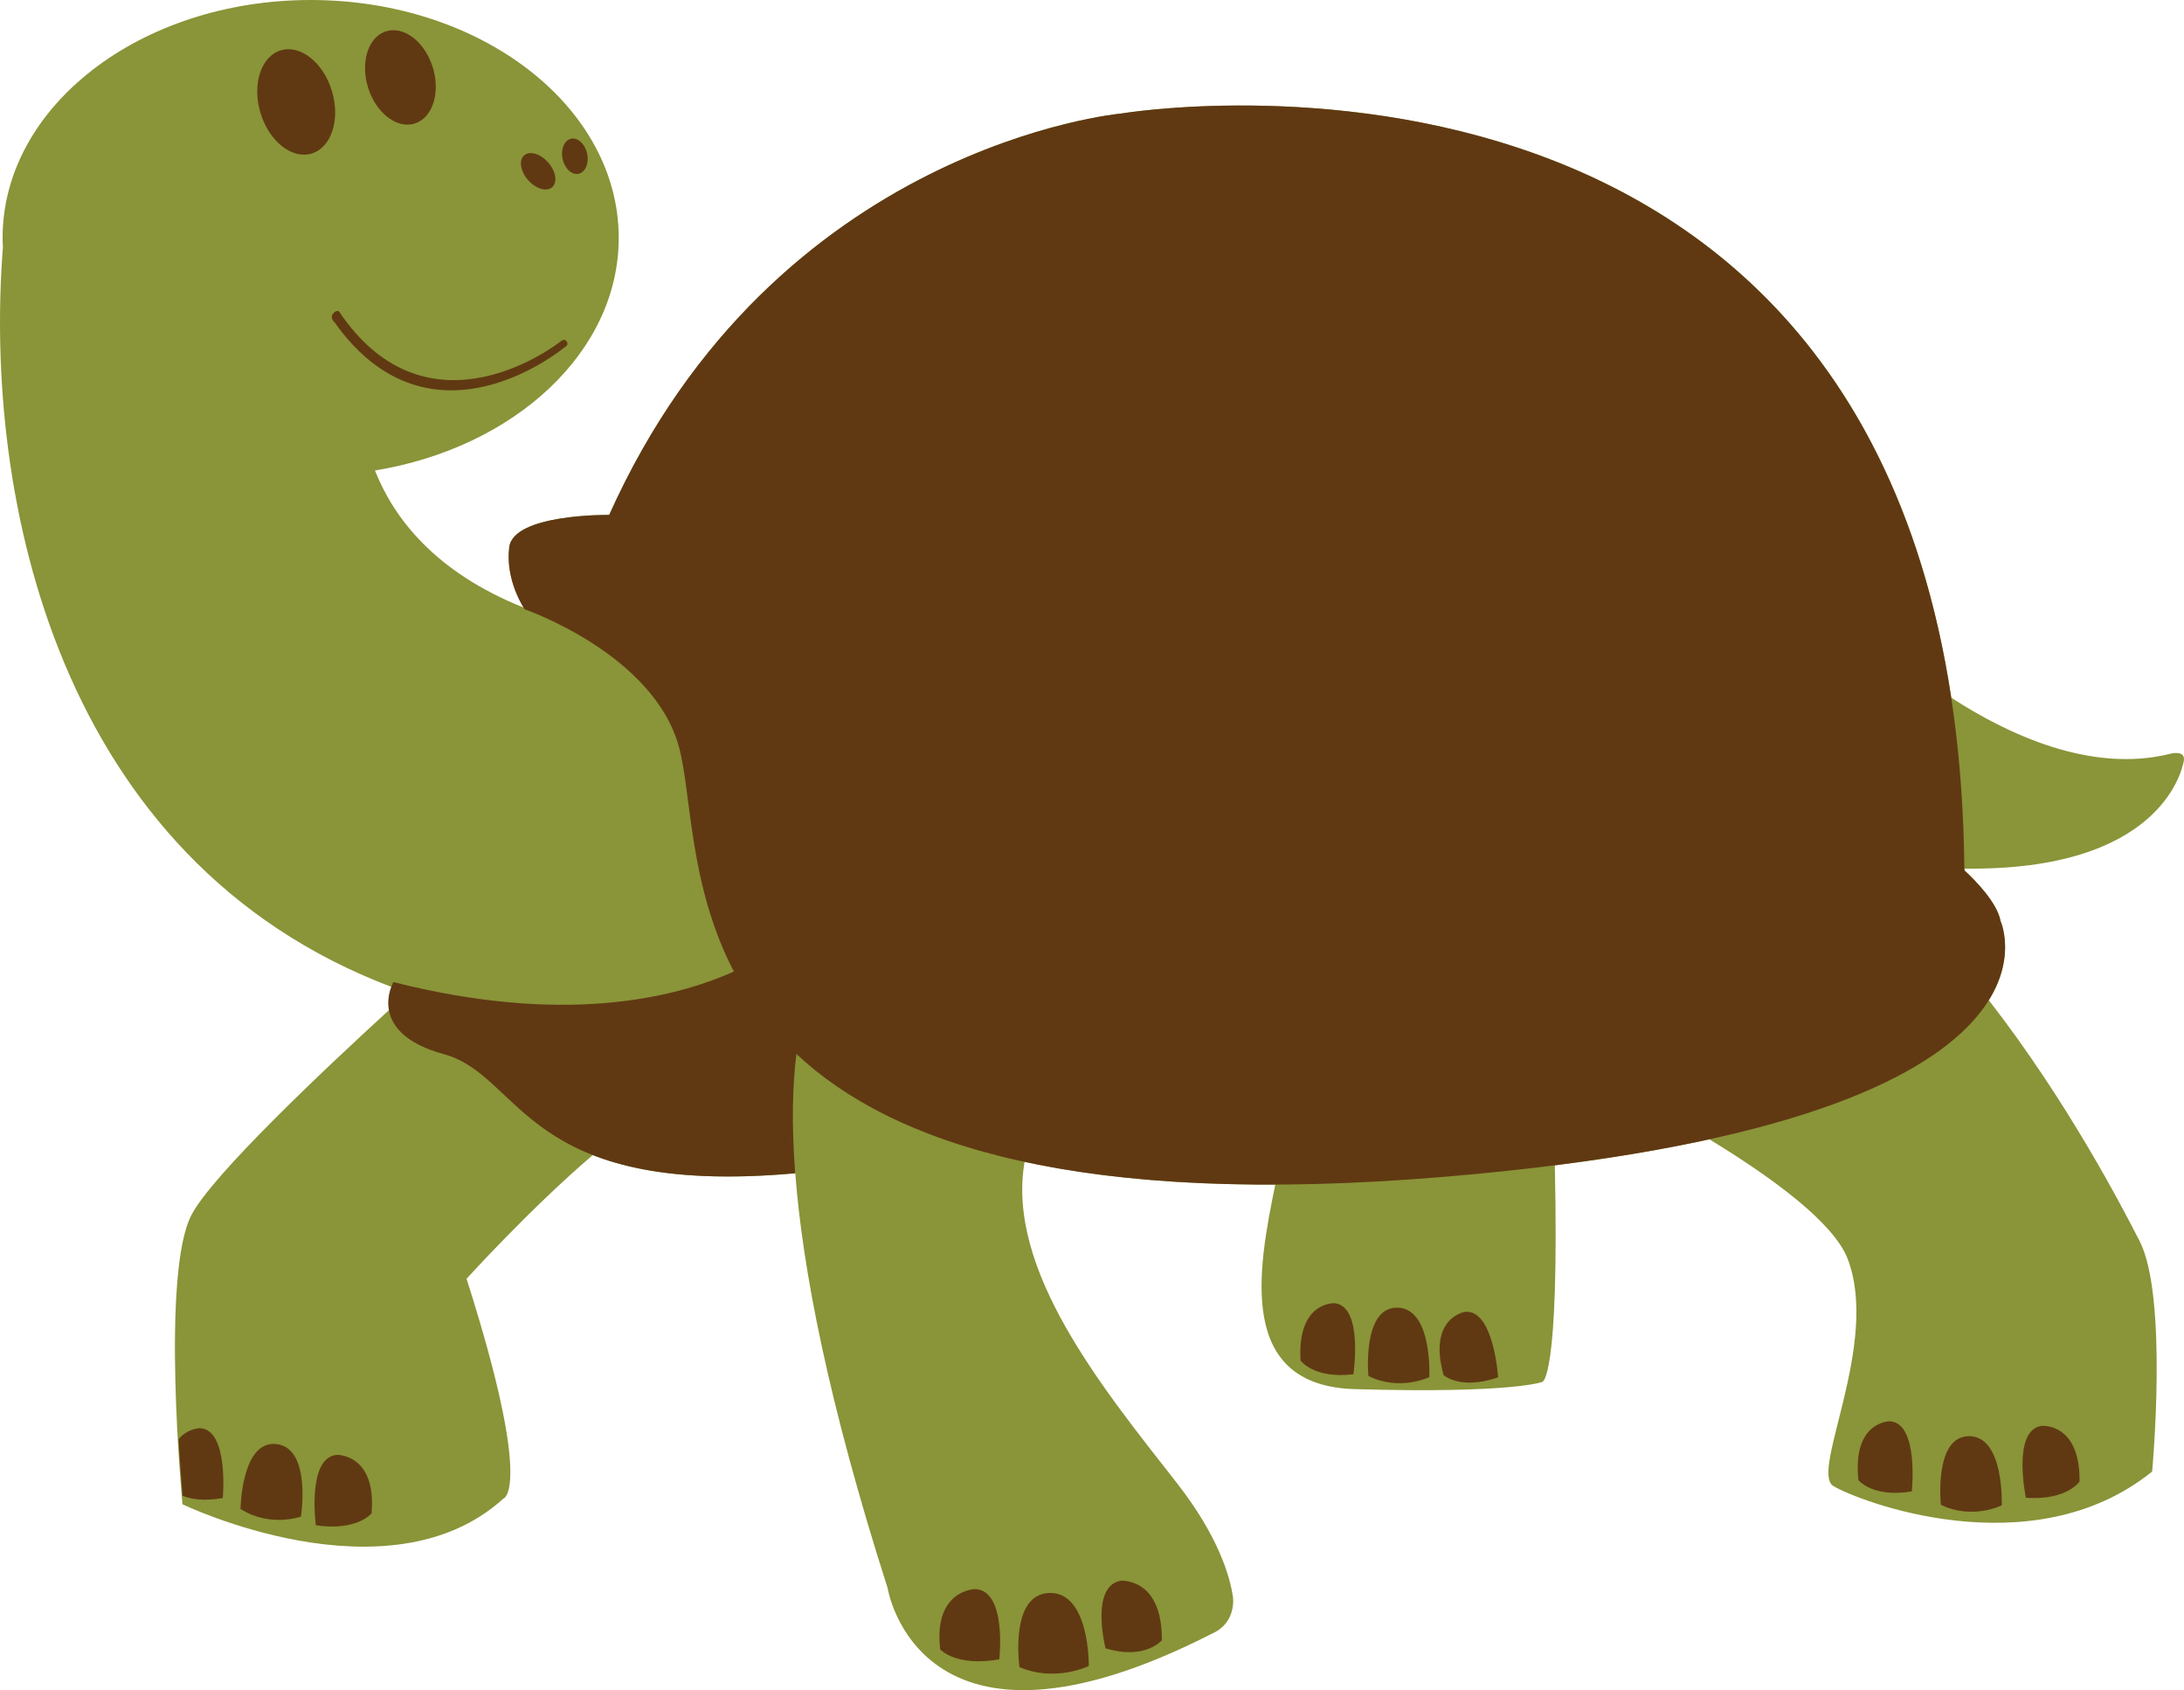
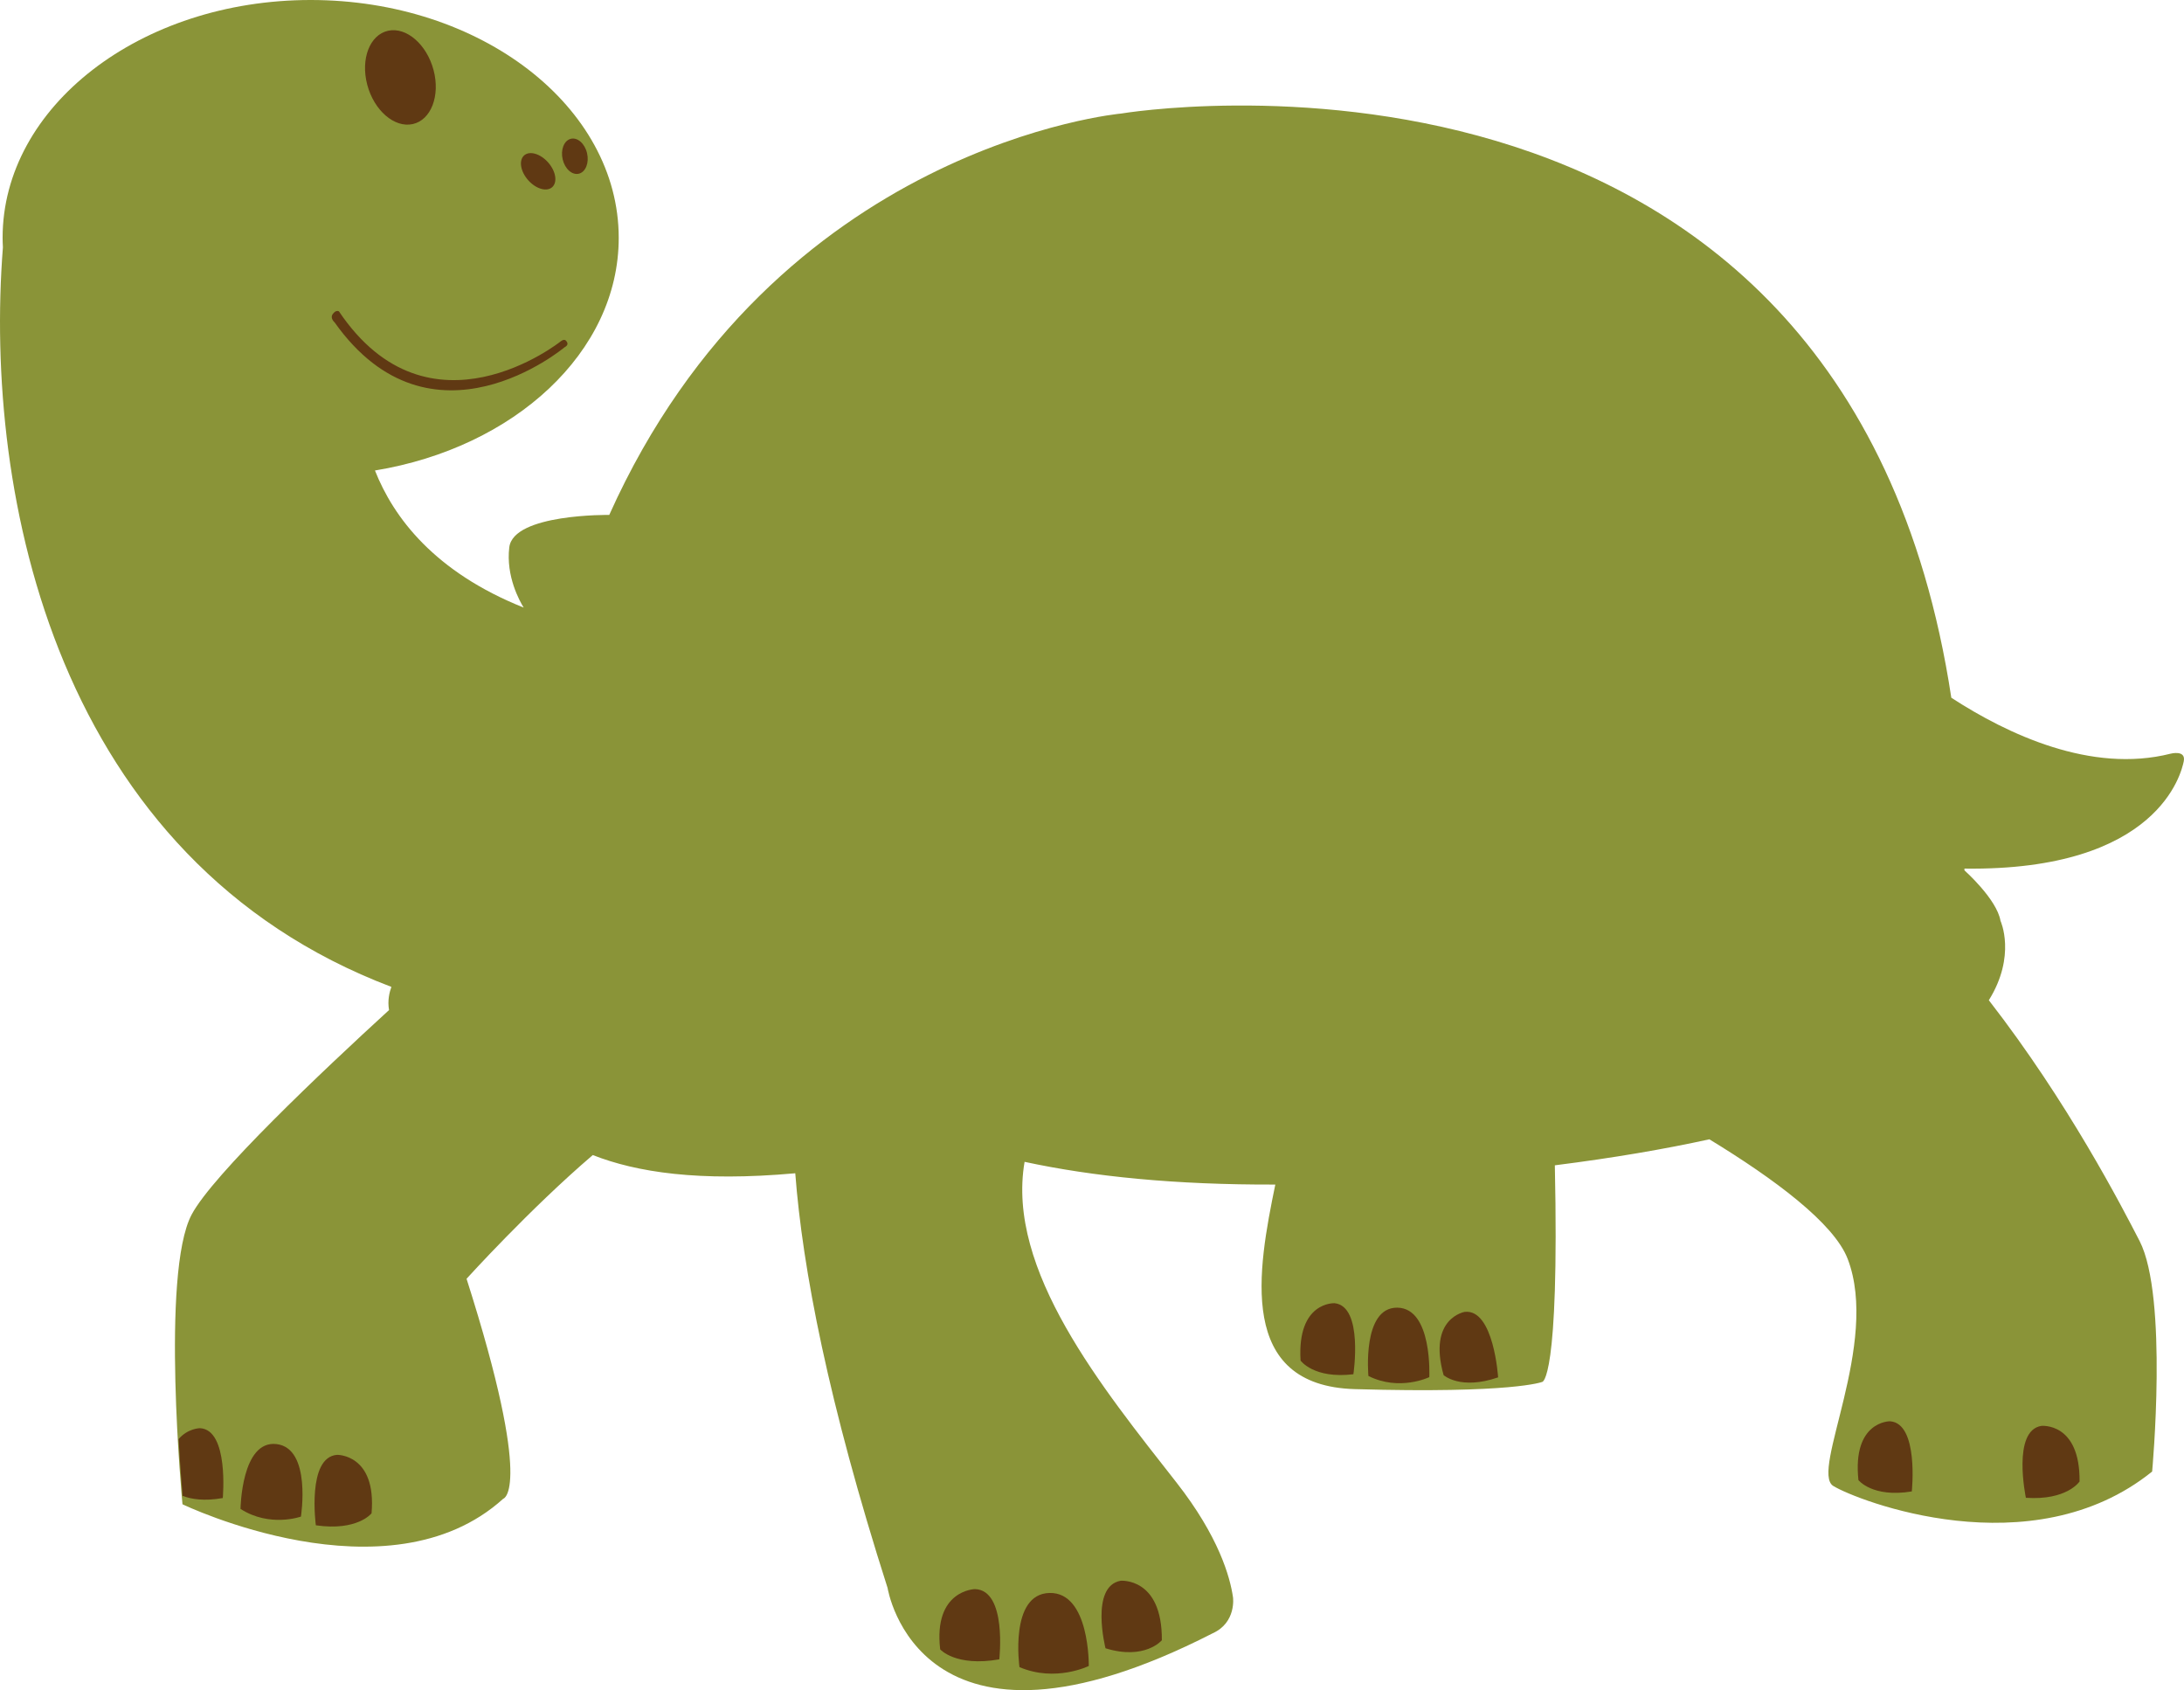
<svg xmlns="http://www.w3.org/2000/svg" xmlns:ns1="http://www.inkscape.org/namespaces/inkscape" xmlns:ns2="http://sodipodi.sourceforge.net/DTD/sodipodi-0.dtd" version="1.1" id="Layer_1" x="0px" y="0px" width="291.434" height="225.474" viewBox="0 0 291.434 225.474" enable-background="new 0 0 1440 1440" xml:space="preserve" ns1:version="0.91 r13725" ns2:docname="totuga.svg">
  <defs id="defs769" />
  <ns2:namedview pagecolor="#ffffff" bordercolor="#666666" borderopacity="1" objecttolerance="10" gridtolerance="10" guidetolerance="10" ns1:pageopacity="0" ns1:pageshadow="2" ns1:window-width="1920" ns1:window-height="1018" id="namedview767" showgrid="false" fit-margin-top="0" fit-margin-left="0" fit-margin-right="0" fit-margin-bottom="0" ns1:zoom="0.64641035" ns1:cx="439.70389" ns1:cy="473.01147" ns1:window-x="-8" ns1:window-y="-8" ns1:window-maximized="1" ns1:current-layer="Layer_1" />
  <g id="g703" transform="translate(-258.223,-928.695)">
    <path d="m 420.056,1146.576 c -39.282,20.087 -43.392,-6.035 -43.392,-6.035 -7.926,-24.793 -11.352,-42.594 -12.323,-55.355 0.002,0.01 0.002,0.02 0.003,0.028 -12.874,1.16 -21.183,-0.14 -27.019,-2.429 -8.39,7.165 -16.845,16.504 -16.845,16.504 9.049,28.369 4.891,29.348 4.891,29.348 -15.407,13.939 -42.799,0.733 -42.799,0.733 0,0 -2.935,-30.815 1.223,-38.642 2.834,-5.334 17.371,-19.076 26.341,-27.286 -0.227,-1.279 0.064,-2.417 0.314,-3.091 -44.651,-16.926 -54.443,-65.365 -51.84,-98.665 -0.021,-0.419 -0.041,-0.837 -0.041,-1.259 0,-17.526 18.405,-31.732 41.108,-31.732 22.703,0 41.107,14.206 41.107,31.732 0,15.254 -13.944,27.986 -32.527,31.035 2.479,6.282 7.957,13.543 19.845,18.288 -0.534,-0.86 -2.386,-4.166 -1.921,-8.036 0.54,-4.506 13.341,-4.326 13.341,-4.326 22.177,-49.402 68.333,-53.549 68.333,-53.549 0,0 96.454,-16.229 110.751,77.936 7.492,4.869 18.664,10.137 29.251,7.468 0,0 2.092,-0.556 1.765,1.024 -0.299,1.443 -3.309,14.641 -29.265,14.305 0.002,0.079 0.004,0.156 0.004,0.234 0,0 4.327,3.846 4.809,6.731 0,0 2.146,4.646 -1.557,10.593 10.577,13.618 17.748,27.529 20.11,32.105 3.846,7.452 1.682,30.771 1.682,30.771 -16.106,12.98 -39.425,3.846 -42.549,1.922 -3.127,-1.922 6.25,-18.991 1.922,-30.289 -1.826,-4.77 -9.824,-10.698 -18.457,-15.956 -5.952,1.306 -12.778,2.479 -20.621,3.47 0.626,28.898 -1.683,28.895 -1.683,28.895 0,0 -3.886,1.57 -25,0.963 -15.797,-0.455 -12.956,-15.93 -10.617,-27.291 -13.347,0.045 -24.361,-1.068 -33.457,-3.031 -2.489,14.428 10.383,30.152 20.28,42.793 5.629,7.191 7.142,12.586 7.532,15.309 10e-4,0 0.469,3.345 -2.699,4.785 z" id="path705" ns1:connector-curvature="0" style="fill:#8a9438" />
    <g id="g707">
-       <path d="m 525.159,1051.537 c -0.479,-2.885 -4.807,-6.732 -4.807,-6.732 -1.083,-119.717 -112.507,-100.967 -112.507,-100.967 0,0 -46.156,4.147 -68.332,53.549 0,0 -12.802,-0.181 -13.343,4.327 -0.54,4.508 2.066,8.26 2.066,8.26 0,0 17.176,5.93 20.577,18.33 1.718,6.265 1.281,18.4 7.338,29.996 -8.294,3.714 -23.005,7.087 -45.428,1.409 0,0 -3.845,6.732 6.732,9.617 10.553,2.879 10.58,19.157 46.877,15.887 -0.5,-6.545 -0.354,-11.763 0.162,-15.918 12.727,11.951 37.412,20.517 86.621,16.378 86.485,-7.273 74.044,-34.136 74.044,-34.136 z" id="path709" ns1:connector-curvature="0" style="fill:#603913" />
      <path d="m 307.228,939.998 c 0.906,3.434 3.628,5.789 6.073,5.248 2.438,-0.542 3.685,-3.763 2.778,-7.2 -0.911,-3.435 -3.626,-5.786 -6.072,-5.247 -2.443,0.537 -3.686,3.764 -2.779,7.199 z" id="path711" ns1:connector-curvature="0" style="fill:#603913" />
-       <path d="m 292.976,943.738 c 1.135,3.795 4.195,6.232 6.83,5.443 2.638,-0.798 3.852,-4.525 2.715,-8.321 -1.138,-3.81 -4.197,-6.241 -6.829,-5.448 -2.636,0.797 -3.855,4.522 -2.716,8.326 z" id="path713" ns1:connector-curvature="0" style="fill:#603913" />
      <path d="m 394.26,1151.094 c 0,0 -1.38,-9.759 4.003,-9.89 5.391,-0.13 5.248,9.737 5.248,9.737 0,0 -4.434,2.209 -9.251,0.153 z" id="path715" ns1:connector-curvature="0" style="fill:#603913" />
      <path d="m 405.742,1148.582 c 0,0 -2.094,-8.264 2.018,-9.008 0,0 5.561,-0.488 5.5,7.938 0,0 -2.254,2.695 -7.518,1.07 z" id="path717" ns1:connector-curvature="0" style="fill:#603913" />
      <path d="m 391.567,1150.058 c 0,0 1.063,-9.242 -3.245,-9.37 0,0 -5.566,0.105 -4.641,8.039 0.001,0 2.057,2.357 7.886,1.331 z" id="path719" ns1:connector-curvature="0" style="fill:#603913" />
      <path d="m 290.319,1129.992 c 0,0 0.108,-9.208 4.805,-8.65 4.702,0.558 3.255,9.674 3.255,9.674 0,0 -4.149,1.486 -8.06,-1.024 z" id="path721" ns1:connector-curvature="0" style="fill:#603913" />
      <path d="m 300.369,1132.176 c 0,0 -1.229,-9.118 2.846,-9.399 0,0 5.272,-0.097 4.588,7.802 0,-10e-4 -1.892,2.407 -7.434,1.597 z" id="path723" ns1:connector-curvature="0" style="fill:#603913" />
      <path d="m 333.527,975.044 c 0,0 -17.731,14.876 -30.652,-3.339 0,0 -0.625,-0.539 -0.281,-1.067 0.429,-0.659 0.854,-0.411 0.854,-0.411 12.063,17.948 29.545,4.046 29.545,4.046 0,0 0.478,-0.429 0.749,-0.136 0.268,0.293 0.342,0.616 -0.215,0.907 z" id="path725" ns1:connector-curvature="0" style="fill:#603913" />
      <path d="m 333.308,949.963 c 0.306,1.282 1.281,2.135 2.177,1.9 0.896,-0.236 1.376,-1.466 1.071,-2.748 -0.306,-1.284 -1.281,-2.133 -2.178,-1.9 -0.897,0.236 -1.375,1.467 -1.07,2.748 z" id="path727" ns1:connector-curvature="0" style="fill:#603913" />
      <path d="m 328.702,952.73 c 1.032,1.17 2.47,1.588 3.205,0.933 0.734,-0.652 0.493,-2.13 -0.542,-3.299 -1.032,-1.169 -2.467,-1.588 -3.202,-0.935 -0.734,0.657 -0.496,2.134 0.539,3.301 z" id="path729" ns1:connector-curvature="0" style="fill:#603913" />
      <path d="m 440.826,1112.258 c 0,0 -0.879,-9.167 3.85,-9.115 4.734,0.051 4.272,9.27 4.272,9.27 0,0 -3.965,1.921 -8.122,-0.155 z" id="path731" ns1:connector-curvature="0" style="fill:#603913" />
      <path d="m 458.132,1112.442 c 0,0 -0.574,-9.157 -4.448,-8.739 0,0 -4.963,0.803 -2.827,8.436 -0.001,0 2.228,2.043 7.275,0.303 z" id="path733" ns1:connector-curvature="0" style="fill:#603913" />
-       <path d="m 438.82,1112.026 c 0,0 1.364,-9.073 -2.512,-9.479 0,0 -5.021,-0.258 -4.537,7.653 0,0 1.749,2.466 7.049,1.826 z" id="path735" ns1:connector-curvature="0" style="fill:#603913" />
-       <path d="m 517.213,1129.439 c 0,0 -0.963,-9.159 3.767,-9.15 4.733,0.01 4.355,9.231 4.355,9.231 0,0 -3.948,1.959 -8.122,-0.081 z" id="path737" ns1:connector-curvature="0" style="fill:#603913" />
+       <path d="m 438.82,1112.026 c 0,0 1.364,-9.073 -2.512,-9.479 0,0 -5.021,-0.258 -4.537,7.653 0,0 1.749,2.466 7.049,1.826 " id="path735" ns1:connector-curvature="0" style="fill:#603913" />
      <path d="m 528.558,1128.508 c 0,0 -1.893,-8.996 2.079,-9.595 0,0 5.158,-0.508 5.084,7.417 0,0 -1.671,2.551 -7.163,2.178 z" id="path739" ns1:connector-curvature="0" style="fill:#603913" />
      <path d="m 513.334,1127.659 c 0,0 0.966,-9.126 -2.925,-9.36 0,0 -5.028,-0.037 -4.197,7.845 0,0 1.856,2.385 7.122,1.515 z" id="path741" ns1:connector-curvature="0" style="fill:#603913" />
      <path d="m 287.952,1128.539 c 0,0 0.841,-9.137 -3.052,-9.318 0,0 -1.616,0.013 -2.846,1.457 0.195,3.436 0.415,6.179 0.535,7.572 1.136,0.438 2.866,0.737 5.363,0.289 z" id="path743" ns1:connector-curvature="0" style="fill:#603913" />
    </g>
  </g>
</svg>